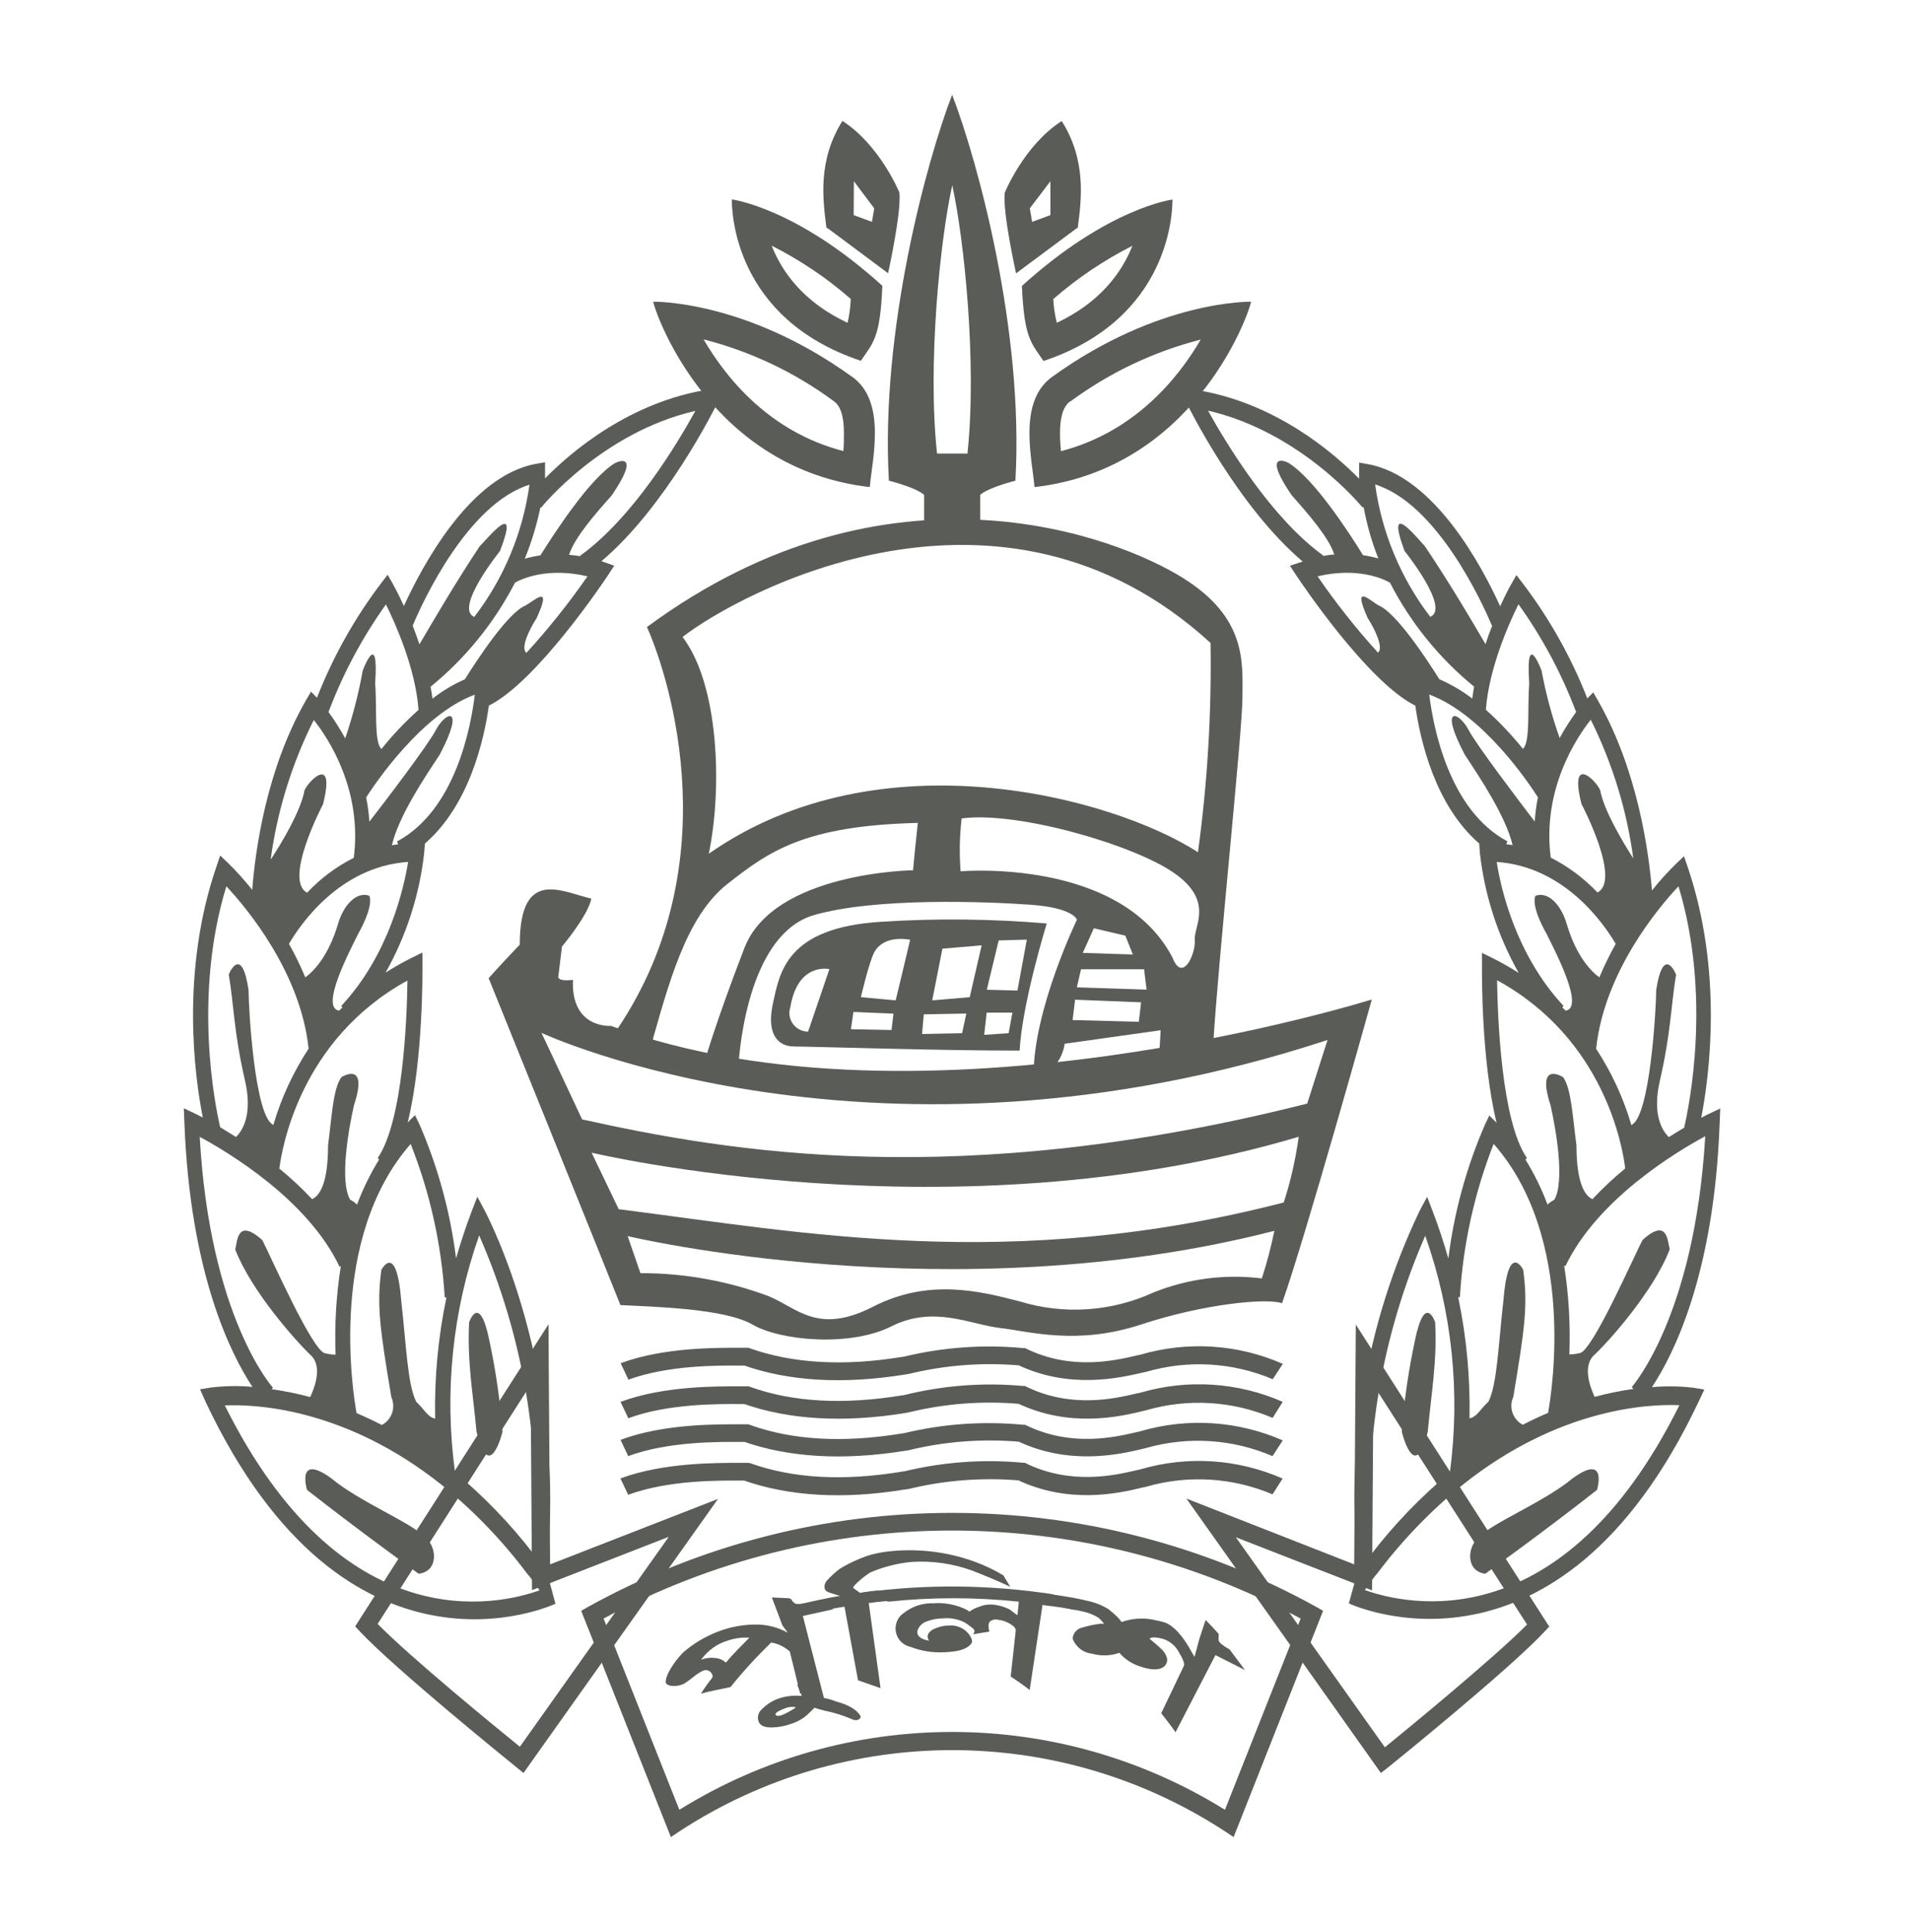
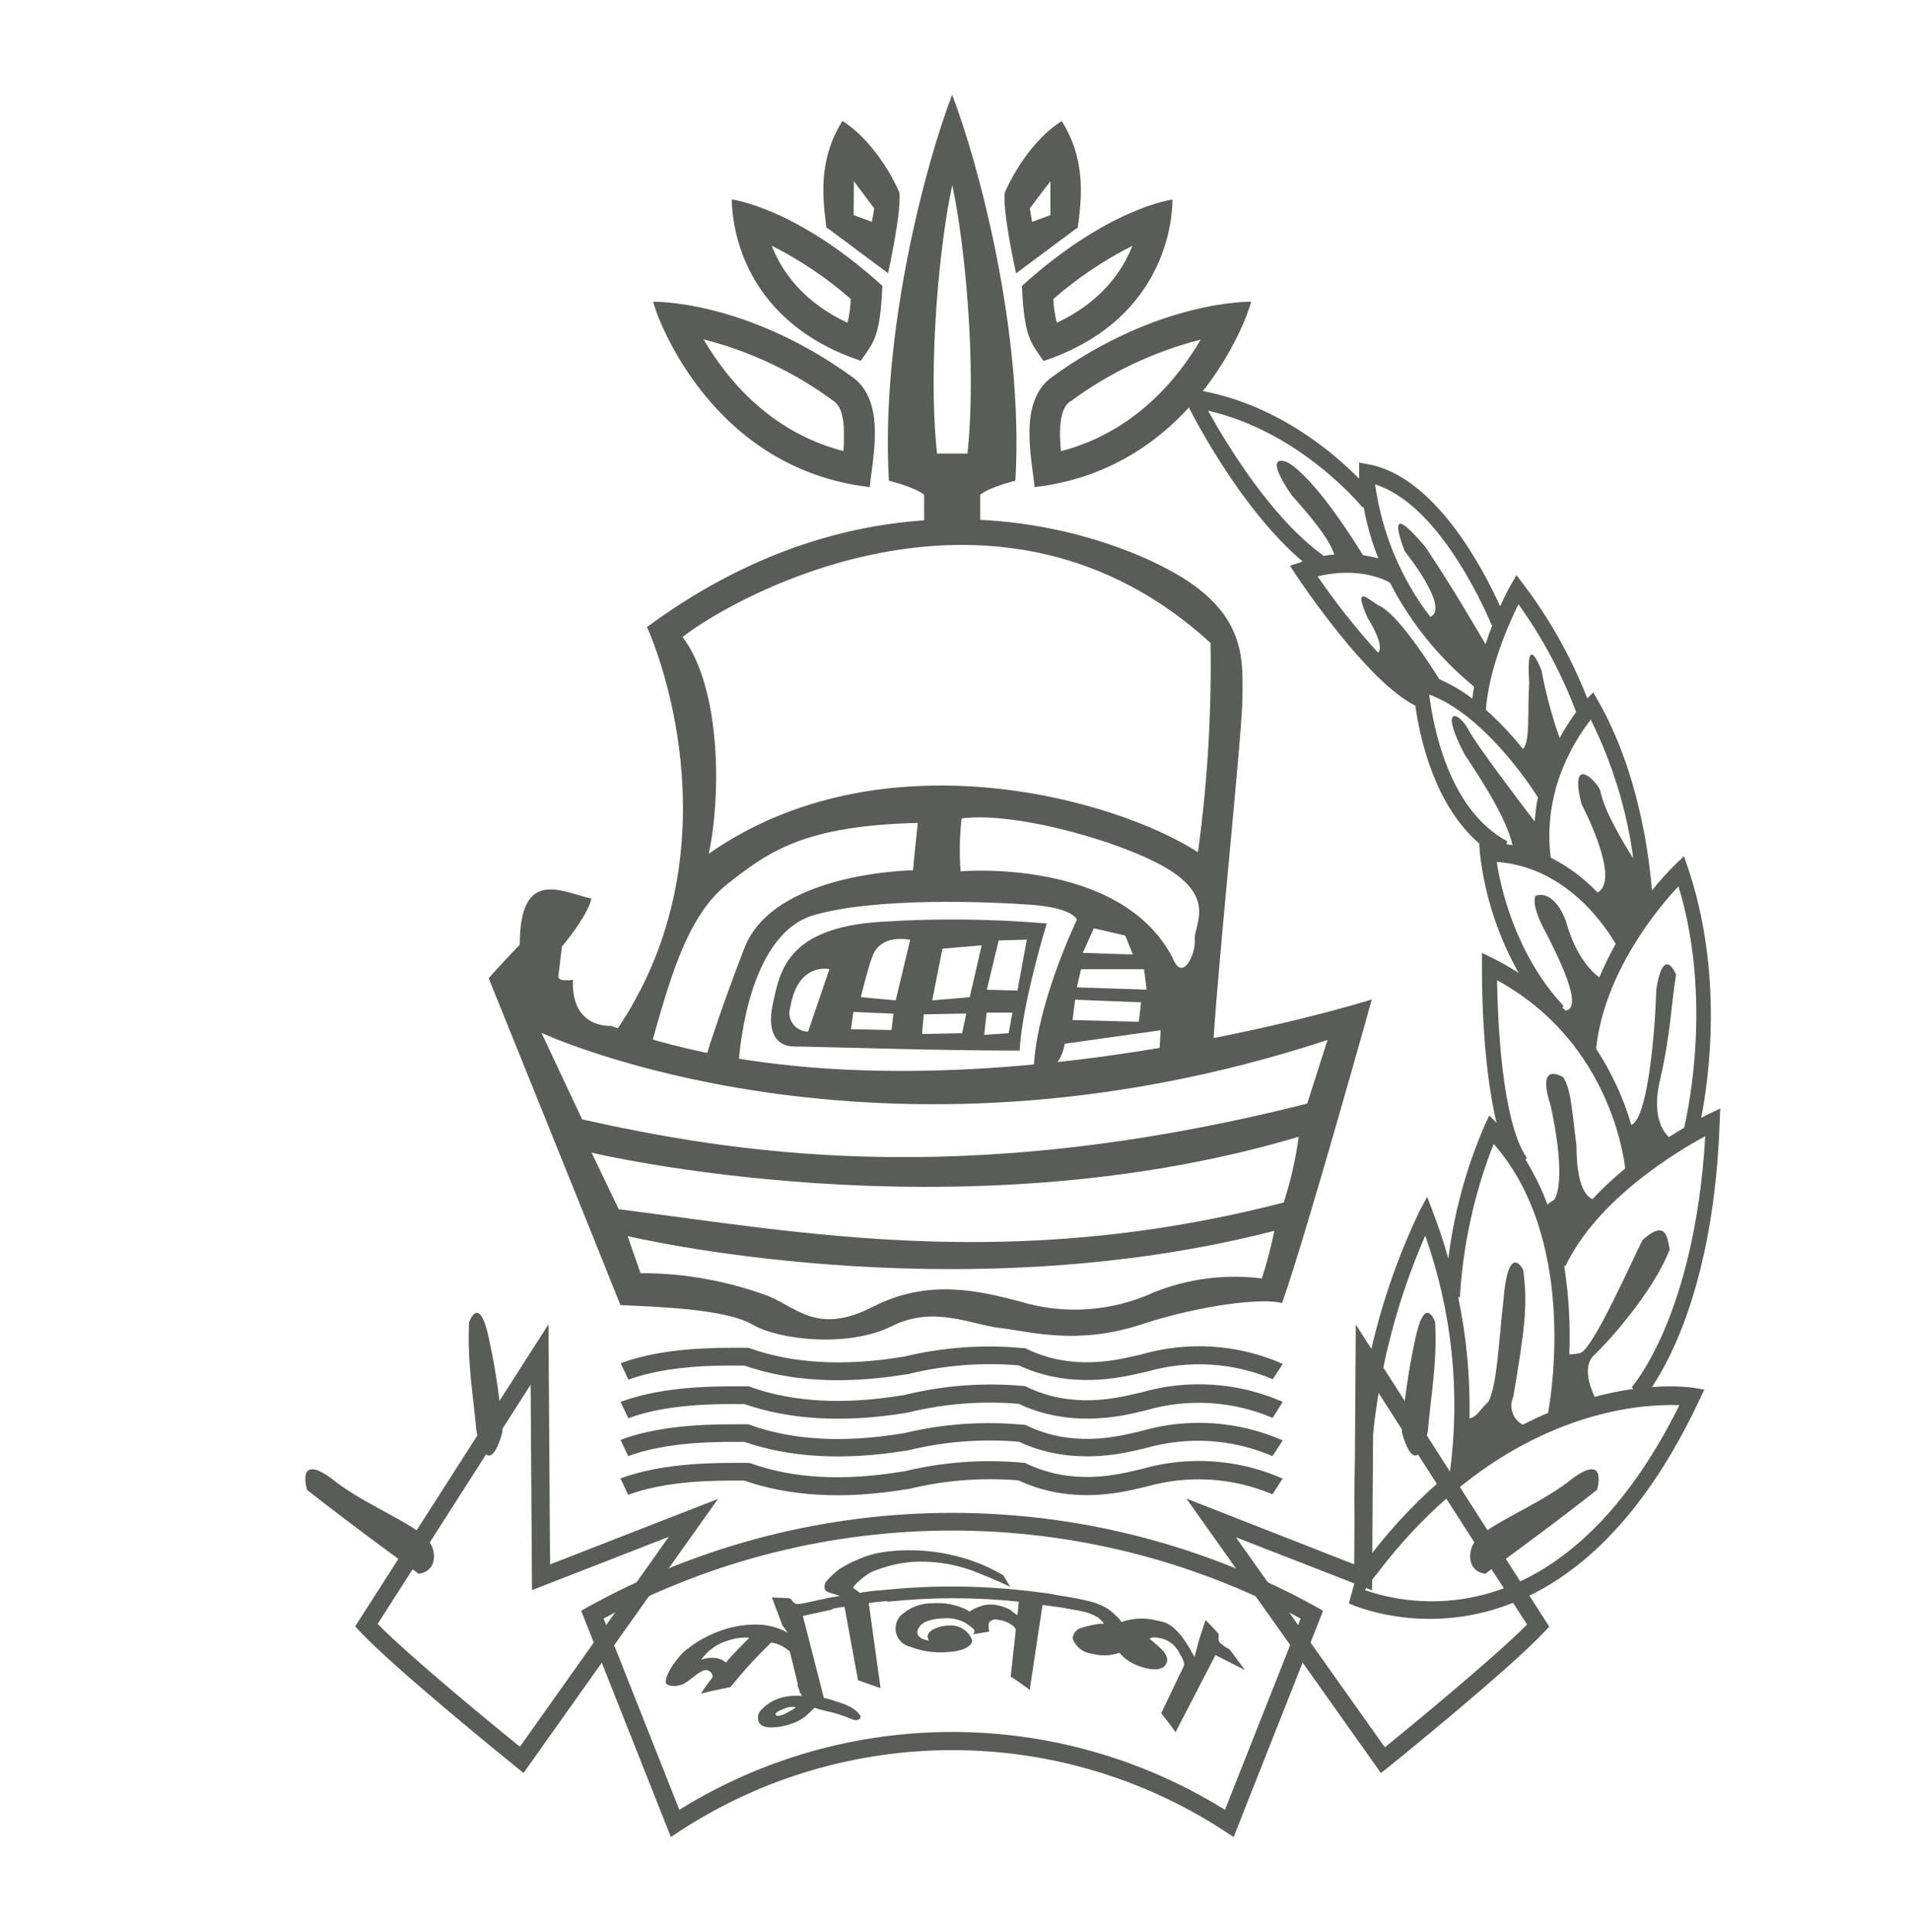
<svg xmlns="http://www.w3.org/2000/svg" id="Layer_1" data-name="Layer 1" viewBox="0 0 166.98 168.83">
  <defs>
    <style>
      .cls-1 {
        fill: #5a5c57;
      }
    </style>
  </defs>
  <g id="Layer_2" data-name="Layer 2">
    <g id="Layer_1-2" data-name="Layer 1-2">
      <path class="cls-1" d="m37.09,134.29c-1.14-1.22-5.69-3.05-8.14-5.1-3.09-2.23-2.11,1.02-2.11,1.02,4.4,3.46,9.76,7.33,9.76,7.33,1.79-.22,1.62-2.44.49-3.25Z" />
      <path class="cls-1" d="m43.93,125.13c-.2-2.67-.58-5.32-1.14-7.93-.87-4.33-1.78-1.63-1.78-1.63-.17,3.46.33,6.1.65,9.56,1.13,4.68,2.27,0,2.27,0Z" />
-       <path class="cls-1" d="m47.76,137.22c1.96-17.39-5.1-30.88-5.4-31.45l-.63-1.18-.5,1.29c-.53,1.4-.98,2.78-1.36,4.1-.5-4.04-1.58-7.98-3.2-11.72l-.39-.8-.59.59s-.03.05-.05.06c1.37-5.55,1.29-13.26,1.29-13.68v-1.18l-.88.43c-.8.4-1.58.84-2.34,1.32,1.81-3.21,2.95-6.75,3.37-10.41l.07-.87c3.87-3.34,5.17-9.05,5.59-12.05,4.19-2.09,10.06-10.87,10.31-11.24l.65-.99-.99-.35-.13-.04c5.68-4.81,9.93-13.42,10.13-13.8l.7-1.44-1.34.21c-7.02,1.07-12.17,5.5-14.42,7.79v-1.41l-.74.13c-5.86,1.02-10.06,9.08-11.6,12.43-.51-1.12-.92-1.84-.96-1.92l-.46-.81-.53.69c-2.34,3.07-4.24,6.46-5.65,10.06l-.52-.53-.41.7c-3.55,6.14-4.48,13.37-4.73,16.62-.66-.83-1.38-1.63-2.14-2.37l-.66-.63-.34,1c-3.12,9.13-1.91,18.23-1.18,21.9-.41-.22-.67-.34-.73-.37l-.93-.44.05,1.24c.5,13.28,4.11,20.33,5.95,23.11-1.2-.11-2.4-.09-3.6.05l-.98.16.49,1.11c12.32,26.08,30.33,17.75,30.58,17.63m-6.67-32.19c3.83,8.74,5.46,18.29,4.73,27.81-2.01-2.61-4.31-4.99-6.84-7.1-.95-6.97-.23-14.07,2.11-20.71Zm-3.01,5.42h.15c-.73,3.48-1.06,7.03-.99,10.59-.63-.12-.86-.7-1.65-1.47-.76-1.49-.87-4.88-1.31-8.81-.43-5.29-1.74-2.71-1.74-2.71-.43,3.12-.1,5.28.87,11.11.41.91.05,1.98-.83,2.44-.75-.39-1.49-.73-2.21-1.04-.33-1.84-2.48-15.29,4.73-23.52,1.7,4.28,2.7,8.81,2.98,13.4Zm-3.26-27.72c-.04,3.28-.37,12.29-2.6,15.54l.12.13c-.77,1.25-1.41,2.57-1.93,3.94-.17-.17-.37-.32-.59-.42-.98-1.63-.11-6.37.33-8.28,1.3-3.94-1.09-2.45-1.09-2.45-.75.95-.87,3.66-1.18,5.97,0,3.46-.8,4.45-1.4,4.7-.89-.95-1.85-1.85-2.86-2.67.23-1.79,1.82-11.29,11.21-16.44h0Zm-5.79,2.24l.11.14c-.1.09-.2.18-.29.28-1.68-.25.87-5.11,1.64-6.67,1.51-2.71.98-3.38.98-3.38-1.18-.4-2.28.95-2.71,2.44-.84,2.85-2.15,4.18-2.87,4.7-.42-1-.89-1.98-1.43-2.93.99-1.69,4.44-6.76,10.42-7.16-.36,2.21-1.65,8.1-5.84,12.58h0Zm4.89-14.37l.08.25-.54.08c.59-2.5,2.74-5.75,4.18-7.91,2.28-4.35.54-3.81-.33-2.17-.7,1.34-4.43,6.24-5.82,8.02-.04-.71-.14-1.42-.28-2.12.77-1.18,4.82-7.25,9.5-8.98-.34,2.79-1.67,10.08-6.8,12.83Zm11.29-16.49c-.5-.41.21-1.95.91-3.04,1.41-3.09-.22-1.49-1-1.08-1.54.65-4.21,4.73-5.28,6.44-1.01.44-1.96,1.01-2.83,1.69-.05-.36-.1-.7-.17-1.04,3.06-2.49,5.57-5.59,7.38-9.09.51-.3,2.78-1.4,6.34-.56-1.63,2.35-3.41,4.58-5.34,6.69Zm1.31-12.7c.05-.07,5.33-6.57,13.47-8.44-1.61,2.93-5.49,9.37-10.06,12.65v.05c-.34-.05-.67-.1-.98-.12.47-1.51,2.37-3.67,3.72-5.18,2.47-3.62.78-3.09.28-2.83-2.23,1.38-5.27,6.1-6.51,8.06-.46.07-.91.16-1.36.29.59-1.45,1.04-2.94,1.36-4.47h.08Zm-1.03-2c-.58,4.21-2.24,8.2-4.83,11.57-1.78-.76,2.25-5.76,2.25-5.76,1.78-4.62-.98-1.22-1.78-.41-2.18,3.28-4.31,6.95-5.26,8.56-.2-.59-.4-1.12-.59-1.63.85-2.05,4.79-10.63,10.21-12.32Zm-12.55,10.47c.83,1.69,2.59,5.59,2.85,9.22-1.17,1.05-2.26,2.19-3.24,3.42-.66-.59-.38-3.35-.55-5.76.33-4.88-1.09-1.09-1.09-1.09-.36,2.01-.87,3.99-1.53,5.92-.44-.8-.92-1.56-1.46-2.3,1.26-3.35,2.95-6.51,5.03-9.42Zm-6.31,10.1c1.25,1.57,4.26,6.07,3.5,12.05-1.53.77-2.91,1.8-4.08,3.05-2.11-1.1,1.39-7.73,1.39-7.73,1.09-4.33-1.18-2.17-1.62-1.22-.31,1.78-1.96,4.54-2.96,6.07.57-4.25,1.85-8.38,3.77-12.21Zm-7.65,14.53c1.78,1.89,6.51,7.55,7.2,14.2-1.35,2.06-2.39,4.3-3.08,6.66-1.64-.68-2.17-10.24-2.17-11.78-.54-3.66-1.52-1.89-1.73-1.36.44,2.58.44,5.02,1.41,9.23.7,2.99-.2,4.41-.78,4.97-.5-.32-.96-.59-1.38-.85-.42-1.78-2.41-11.43.54-21.07Zm-2.33,21.9c2.53,1.37,9.47,5.51,12.24,11.37l.11-.08c-.41,2.56-.56,5.16-.46,7.75-.3,0-.59-.04-.88-.11-1.08,0-4.88-8.69-5.53-9.9-2.28-2.04-2.17.27-2.37.81,1.41,3.67,5.41,8.14,6.72,9.36.87.99.24,2.69-.16,3.55-1.11-.3-2.24-.53-3.37-.69l.11-.14h0c-.07-.05-5.53-6.21-6.4-21.92h0Zm2.2,23.48c2.73-.12,10.57.25,18.97,6.95h0c2.79,2.26,5.29,4.85,7.44,7.72h0s.1.13.26.31c.28.38.59.78.85,1.18-3.63,1.3-17.24,4.47-27.52-16.17h0Z" />
      <path class="cls-1" d="m129.36,134.29c1.14-1.22,5.69-3.05,8.14-5.1,3.09-2.23,2.12,1.02,2.12,1.02-4.39,3.46-9.77,7.33-9.77,7.33-1.76-.22-1.6-2.44-.49-3.25Z" />
      <path class="cls-1" d="m122.55,125.13c.2-2.67.58-5.32,1.14-7.93.88-4.33,1.78-1.63,1.78-1.63.17,3.46-.33,6.1-.65,9.56-1.13,4.68-2.27,0-2.27,0Z" />
      <path class="cls-1" d="m117.92,140.13c.24.12,18.26,8.44,30.58-17.63l.5-1.06-.98-.16c-1.19-.14-2.4-.15-3.6-.05,1.85-2.78,5.45-9.83,5.92-23.11l.05-1.24-.93.44c-.07.03-.33.15-.73.37.71-3.66,1.92-12.76-1.18-21.9l-.33-.96-.66.63c-.76.74-1.48,1.53-2.14,2.37-.26-3.24-1.21-10.47-4.73-16.62l-.4-.7-.52.53c-1.41-3.6-3.31-6.99-5.65-10.06l-.55-.72-.46.81c-.05.08-.45.8-.96,1.92-1.52-3.35-5.74-11.41-11.6-12.43l-.73-.13v1.41c-2.26-2.3-7.4-6.72-14.42-7.79l-1.34-.21.7,1.44c.2.38,4.45,8.99,10.13,13.8-.04,0-.09.02-.13.04l-.99.32.65.99c.26.38,6.12,9.16,10.31,11.24.43,3.01,1.72,8.71,5.59,12.05l.06.86c.42,3.68,1.57,7.23,3.39,10.45-.75-.48-1.53-.92-2.33-1.32l-.88-.43v1.18c0,.42-.08,8.13,1.28,13.68-.02-.02-.04-.04-.05-.06l-.59-.59-.38.8c-1.62,3.73-2.7,7.67-3.2,11.7-.38-1.33-.82-2.7-1.36-4.1l-.49-1.29-.64,1.18c-4.68,9.77-6.55,20.65-5.4,31.43m8.01-8.5c-2.53,2.11-4.83,4.49-6.84,7.1-.73-9.52.88-19.07,4.7-27.81,2.35,6.64,3.09,13.73,2.15,20.71h-.01Zm3.83-28.75c7.25,8.23,5.1,21.68,4.77,23.52-.73.31-1.47.65-2.21,1.04-.88-.46-1.25-1.54-.83-2.44.97-5.83,1.3-7.99.86-11.11,0,0-1.3-2.58-1.73,2.71-.44,3.93-.55,7.32-1.3,8.81-.8.77-1.03,1.35-1.66,1.47.07-3.55-.26-7.11-.99-10.59h.15c.27-4.6,1.27-9.12,2.95-13.4Zm11.5,2.17c-1.01.83-1.96,1.72-2.85,2.67-.59-.25-1.4-1.24-1.4-4.7-.32-2.31-.44-5.02-1.18-5.97,0,0-2.37-1.49-1.09,2.45.43,1.89,1.3,6.63.33,8.28-.22.11-.42.25-.59.42-.51-1.37-1.16-2.69-1.93-3.94l.13-.13c-2.24-3.25-2.56-12.26-2.61-15.54,9.4,5.13,10.99,14.63,11.2,16.44Zm-11.24-26.8c5.98.4,9.43,5.47,10.42,7.16-.53.95-1.01,1.93-1.43,2.93-.72-.53-2.03-1.85-2.86-4.7-.44-1.49-1.51-2.84-2.71-2.44,0,0-.54.67.98,3.38.77,1.56,3.32,6.42,1.64,6.67-.09-.1-.19-.2-.29-.28l.11-.14c-4.19-4.48-5.51-10.36-5.84-12.58Zm-5.88-14.63c4.69,1.73,8.74,7.78,9.5,8.98-.14.7-.23,1.41-.28,2.12-1.36-1.78-5.1-6.7-5.79-8.02-.87-1.63-2.61-2.18-.33,2.17,1.44,2.17,3.58,5.41,4.19,7.91l-.55-.08.09-.25c-5.13-2.75-6.49-10.04-6.83-12.83h0Zm-9.77-10.33c3.55-.84,5.82.25,6.34.56,1.8,3.5,4.3,6.59,7.35,9.08-.06.34-.11.69-.16,1.04-.89-.68-1.86-1.24-2.88-1.69-1.07-1.71-3.75-5.79-5.29-6.44-.76-.41-2.37-2.04-.98,1.08.7,1.09,1.4,2.63.91,3.04-1.91-2.1-3.68-4.33-5.29-6.68Zm4.04-6.03c.28,1.53.71,3.03,1.28,4.47-.44-.13-.89-.22-1.34-.29-1.21-1.96-4.27-6.68-6.51-8.06-.49-.27-2.2-.79.28,2.83,1.34,1.51,3.25,3.67,3.72,5.18-.32,0-.65.07-.98.12v-.05c-4.54-3.28-8.43-9.72-10.06-12.65,8.13,1.87,13.43,8.37,13.49,8.44h.12Zm11.24,10.33c-.21.51-.41,1.06-.59,1.63-.94-1.61-3.08-5.27-5.3-8.56-.76-.82-3.49-4.21-1.78.41,0,0,4.03,5.01,2.25,5.76-2.58-3.37-4.24-7.36-4.82-11.57,5.4,1.69,9.34,10.27,10.2,12.32h.04Zm7.35,7.53c-.53.73-1.02,1.5-1.46,2.3-.68-1.92-1.21-3.89-1.58-5.89,0,0-1.41-3.79-1.08,1.08-.17,2.41.11,5.14-.55,5.76-.99-1.23-2.07-2.37-3.24-3.42.27-3.63,2.01-7.53,2.85-9.22,2.08,2.9,3.77,6.05,5.03,9.39h.04Zm5.04,12.92c-.98-1.53-2.63-4.28-2.96-6.07-.43-.95-2.72-3.11-1.63,1.22,0,0,3.51,6.63,1.4,7.73-1.18-1.24-2.56-2.27-4.09-3.05-.76-5.98,2.25-10.47,3.5-12.05,1.91,3.84,3.17,7.96,3.73,12.21h.04Zm4.43,23.41c-.42.25-.88.53-1.38.85-.59-.56-1.48-1.98-.78-4.97.97-4.2.97-6.65,1.41-9.23-.22-.54-1.18-2.3-1.74,1.36,0,1.54-.53,11.1-2.17,11.78-.69-2.36-1.73-4.6-3.08-6.66.7-6.68,5.43-12.33,7.2-14.2,2.92,9.61.92,19.27.5,21.07h.04Zm-4.6,22.72h0l.11.14c-1.14.16-2.27.39-3.38.69-.4-.86-1.02-2.56-.15-3.55,1.3-1.18,5.33-5.69,6.72-9.36-.21-.54-.11-2.85-2.37-.81-.66,1.18-4.45,9.9-5.53,9.9-.29.07-.58.11-.88.11.1-2.6-.05-5.21-.46-7.78l.11.08c2.78-5.86,9.71-10.01,12.23-11.37-.92,15.72-6.38,21.88-6.44,21.94h.04Zm-23.36,17.72c.28-.4.56-.79.85-1.18.15-.18.25-.3.26-.31h0c2.16-2.87,4.66-5.46,7.45-7.72h0c8.4-6.69,16.23-7.07,18.94-6.95-10.26,20.63-23.85,17.45-27.49,16.16Z" />
      <path class="cls-1" d="m45.76,154.95l-.65-.53c-.43-.35-10.6-8.57-13.65-11.84l-.41-.44,16.9-26.4.14,20.98,14.68-5.72-17,23.95Zm-12.74-13.02c2.91,2.96,10.21,8.93,12.43,10.73l13.02-18.35-11.96,4.66-.12-17.95-13.37,20.9Z" />
      <path class="cls-1" d="m120.72,154.95l-17-23.98,14.67,5.75.14-20.96,16.91,26.4-.41.44c-3.06,3.28-13.22,11.5-13.65,11.84l-.65.51Zm-12.67-20.59l13.02,18.35c2.21-1.8,9.52-7.8,12.43-10.73l-13.43-20.94-.12,17.95-11.89-4.63Z" />
      <path class="cls-1" d="m107.84,160.55l-.8-.53c-14.46-9.42-33.13-9.42-47.59,0l-.8.53-7.84-19.77.59-.34c19.81-10.96,43.86-10.96,63.68,0l.59.34-7.82,19.77Zm-55.07-19.09l6.62,16.71c14.6-9.07,33.09-9.07,47.7,0l6.62-16.71c-19.02-10.26-41.93-10.26-60.95,0h.01Z" />
      <path class="cls-1" d="m63.46,145.31c.63-.78,1.34-1.44,2.05-2.18-.63-.04-1.25.04-1.85.24-.96.28-1.79.88-2.37,1.69.41-.16.85-.21,1.28-.15.33.03.65.17.89.4Zm5.4-2.63l-.46-.63-.92-2.44,1.51.07.19.09c.08.19.23.34.43.41h.44c.12,0,.31-.05.59-.08.76.18,1.5.36,2.23.54l-2.68.59,1.85,7.21c-.55-.1-1.23-.21-2.09-.44l-.9-3.66c-.46-.41-1.02-.69-1.63-.79-1.26,1.22-2.45,2.52-3.55,3.89-.86.2-1.78.34-2.6.59.3-.47.63-.94.98-1.38.07-.1.07-.23,0-.33-.13-.3-.48-.44-.78-.31-.02,0-.04.02-.06.03-.25.12-.49.28-.7.45-.29.24-.59.46-.91.66-.27.13-.56.2-.86.2-.38,0-.59-.08-.7-.22s0-.64.38-1.28c.3-.51.67-.98,1.08-1.41.89-.78,1.91-1.39,3.01-1.82,1.12-.44,2.32-.66,3.52-.64.92.02,1.82.26,2.63.71h0Z" />
      <path class="cls-1" d="m68.53,149.34c-.53.21-.78.38-.72.51s.22.15.53.05c.26-.1.51-.23.75-.37.31-.17.47-.28.46-.33-.34-.06-.7-.01-1.01.14Zm6.38.99c-.12.02-.25,0-.36-.05-.8-.35-1.63-.61-2.49-.78-.24-.07-.45-.11-.64-.18l-.21-.07c-.28.29-.57.57-.88.82-.36.26-.76.47-1.18.59-.51.19-1.05.29-1.59.31-.59.03-1.01-.11-1.18-.39-.22-.39-.13-.89.21-1.18.45-.47,1.02-.82,1.65-1.01.6-.17,1.23-.23,1.85-.17-.03-.17-.09-.33-.18-.48-.11-.24-.18-.4-.2-.48.08-.09.17-.15.28-.19.37-.09.76-.02,1.07.2.27.12.49.33.63.59l.06.24.09.27c.43.06.85.17,1.25.33,1.09.3,1.78.7,2.12,1.24.03.05.04.1.03.15-.06.13-.19.23-.34.24Z" />
      <path class="cls-1" d="m88.31,138.67l-.59-.99c-.79-.47-1.62-.87-2.48-1.18-2.29-.84-4.74-1.16-7.18-.95-.75.06-1.48.19-2.2.41-.87.3-1.71.69-2.49,1.18-.37.29-.72.61-1.04.96-.2.19-.29.47-.23.74.04.17.2.29.48.37l.85.27c-1.32.2-2.6.53-3.89.8.77.17,1.54.34,2.3.51.66-.14,1.33-.28,1.99-.37l1.18,6.43c.67.24,1.33.46,1.97.69l-1.03-7.44c.98-.14,1.98-.2,2.96-.29-.73-.28-1.46-.54-2.21-.8-.51.04-1.01.12-1.52.2l-.59-.43c-.03-.08.15-.29.56-.65.3-.26.61-.5.95-.71,1.13-.48,2.33-.79,3.55-.91,1.81-.12,3.62.13,5.33.75,1.12.44,2.24.89,3.34,1.42Z" />
      <path class="cls-1" d="m94.03,140.72c-.63-.5-1.29-.92-1.96-1.38-5.53-.86-11.16-.91-16.71-.15.78.22,1.53.51,2.29.79,3.79-.4,7.62-.4,11.42,0l-.12,1.18-.21-.14-.47-.36c-.48-.24-1-.39-1.54-.43-.37-.02-.74.04-1.09.18-.32.1-.62.25-.89.44l-.2-.14c-.91-.46-1.94-.67-2.96-.59-.93-.03-1.84.27-2.58.85-.75.51-.94,1.53-.43,2.28.24.35.61.59,1.02.68.95.37,1.97.53,2.99.47,1.12-.05,1.88-.22,2.31-.74.15-.17.09-.46-.2-.84-.41-.53-1.07-.82-1.75-.75-.46,0-.91.11-1.33.31-.36.19-.53.42-.52.67,0,.12.05.24.13.34-.67-.11-1.02-.36-1.04-.73,0-.1.02-.19.07-.28.15-.32.42-.56.75-.67.46-.18.95-.27,1.45-.27.63-.06,1.27.06,1.84.34.27.16.52.34.76.54.18.15.17.32,0,.51l1.43-.23c-.11-.46-.09-.75.06-.89.19-.15.45-.21.69-.15.38.04.74.16,1.07.36.34.21.51.4.49.59l-.44,4.01c.56.37,1.12.76,1.66,1.18l1.12-7.43c.95.12,1.94.24,2.9.44Z" />
      <path class="cls-1" d="m108.86,145.98c-.44-.59-.89-1.18-1.36-1.82-.59-.33-.9-.59-.95-.76s0-.41,0-.59c-.27-.31-.65-.72-1.15-1.23l-.54,1.63-.43,1.6-.2-.34c-.82-1.55-1.67-2.4-2.37-2.66-.13-.05-.38-.11-.75-.19-1.01-.26-2.08-.21-3.06.14-.14-.21-.3-.4-.49-.56-.22-.21-.45-.41-.69-.59-.59-.35-1.24-.6-1.92-.73-1.26-.31-2.54-.46-3.82-.66.66.44,1.3.87,1.92,1.3,1.65.3,2.18.46,1.62.32.47.1.93.28,1.34.53.19.16.36.34.51.54h-.34c-.53.07-1.06.18-1.58.34-.38.08-.68.37-.79.75-.03.1-.03.21,0,.31.3.68.94,1.15,1.68,1.22.78.22,1.61.19,2.37-.08.47.55,1.09.96,1.78,1.18.89.31,1.54.35,1.96.13.19-.09.34-.26.4-.46.11-.28,0-.63-.33-1.04-.37-.37-.77-.72-1.18-1.05.2-.15.62-.14,1.27.05.58.21,1.05.63,1.33,1.18.36.59.49.99.41,1.15l-1.98,4.14c.43.56.86,1.09,1.25,1.66l3.49-6.74,2.59,1.31Z" />
      <path class="cls-1" d="m75.25,31.54c1.09-1.6,1.7-1.99,1.89-6.56-7.56-6.86-13.16-7.55-13.16-7.55,0,1.09.2,10.4,11.27,14.1Zm-1.18-3.34c-3.86-1.81-5.72-4.47-6.61-6.73,2.49,1.26,4.82,2.82,6.92,4.66-.03.7-.12,1.39-.28,2.07h-.02Z" />
      <path class="cls-1" d="m74.46,32.91c-9.33-6.73-17.36-6.54-17.36-6.54.4,1.66,5.25,14.63,18.94,16.2.21-2.44,1.5-7.51-1.57-9.66Zm-.74,6.51c-6.43-1.67-10.22-6.34-12.21-9.76,4.11,1.05,7.97,2.88,11.38,5.4h0c.69.48.89,1.57.89,2.78,0,.53,0,1.07-.05,1.6h0Z" />
      <path class="cls-1" d="m72.46,20.02l5.18,3.86s1.18-5.33.99-7.05c0,0-1.69-4.14-4.98-6.26-2.2,3.48-1.7,6.95-1.4,9.33l.2.11Zm2.19-4.18l1.78,2.37-.2,1.18-1.6-.59.02-2.96Z" />
      <path class="cls-1" d="m77.71,42.01c2.66.7,3.08,1.25,3.08,1.25v2.79h4.9v-2.79s.42-.55,3.08-1.25c.76-13.1-3.3-27.94-5.53-33.73-2.23,5.79-6.28,20.63-5.53,33.73Zm6.86-2.37h-2.65c-.85-7.92.28-18.72,1.33-23.45,1.04,4.73,2.17,15.52,1.33,23.45Z" />
      <path class="cls-1" d="m102.5,17.44s-5.59.69-13.16,7.55c.2,4.56.8,4.96,1.89,6.56,11.07-3.7,11.27-13.01,11.27-14.1Zm-3.5,4.04c-.89,2.25-2.75,4.92-6.61,6.73-.17-.68-.27-1.37-.31-2.07,2.1-1.83,4.43-3.4,6.92-4.66Z" />
      <path class="cls-1" d="m92.02,32.91c-3.08,2.15-1.78,7.22-1.58,9.66,13.69-1.56,18.55-14.54,18.94-16.2,0,0-8.03-.19-17.36,6.54Zm.73,6.51c-.05-.52-.08-1.05-.08-1.56,0-1.18.2-2.3.89-2.78h.03c3.41-2.52,7.27-4.35,11.38-5.4-1.99,3.41-5.79,8.08-12.21,9.75h0Z" />
      <path class="cls-1" d="m94.02,20.02l.2-.11c.31-2.37.8-5.85-1.4-9.33-3.28,2.09-4.98,6.26-4.98,6.26-.21,1.69.99,7.05.99,7.05l5.19-3.86Zm-2.19-4.18v2.96l-1.6.59-.2-1.18,1.8-2.37Z" />
      <path class="cls-1" d="m77.05,80.56c-8.32.5-8.88,4.44-9.47,7.1-.59,2.66.37,3.8,1.86,3.8s12.27.36,19.7.36c.22-4.14,2.37-11.11,2.37-11.11-4.81-.41-9.64-.46-14.46-.15Zm-6.4,9.6c-.9,0-1.63-.72-1.64-1.62,0-.18.03-.36.09-.54.66-3.94,3.41-3.3,3.41-3.3l-1.86,5.45Zm7.29-.14l-3.55-.07.22-1.51,3.5.15-.17,1.43Zm.37-2.59l-3.05-.28s.74-3.15,1.18-3.94,1.42-1.36,3.13-1.08c-.23,1.01-1.27,5.31-1.27,5.31Zm5.8,2.87l-3.5.07.15-1.72,3.72-.07-.37,1.72Zm.67-3.15l-3.28.28.89-4.52,3.43-.29-1.04,4.52Zm3.41,3.15l-2.15.14.22-1.94h2.25l-.33,1.79Zm.75-3.73l-2.67-.07,1.04-4.31,2.46-.07-.82,4.45Z" />
      <path class="cls-1" d="m103.38,50.49c-5.68-3.55-25.56-11.36-46.82,4.31,2.03,4.57,7.31,21.27-3.11,35.89.67.13,1.21.4,3.37,1.04,1.63-5.74,3.13-11.61,6.78-14.48s6.76-5.09,16.64-5.33c-.41,3.78-.41,4.14-.41,4.14,0,0-12.18.14-14.75,6.79-2.57,6.66-3.52,10.06-3.52,10.06l2.96.78c.14-3,1.22-12.13,6.63-13.71,5.41-1.57,15.16-1.18,18.94-.91s4.06,1.31,4.06,1.31c0,0-3.79,7.83-3.79,13.57,2.44-.13,2.72-2.73,2.72-2.73l8.39-1.18-.14,2.37,4.73-1.05c.4-7.04,2.56-27.41,2.56-30.4s.44-6.95-5.24-10.47Zm-3.81,38.81l-5.8-.15.22-1.78,5.77.23-.2,1.69Zm-5.43-3.01l.37-1.58h5.51l.22,1.78-6.1-.2Zm.52-3.01l.97-2.15,2.75.64.66,1.65-4.38-.14Zm9.79-1.11c.09,1.22-1.08,3.77-1.95,1.51-4.58-8.75-18.52-7.53-18.52-7.53-.12-1.54-.09-3.08.09-4.62,4.78-.66,14.91,2.25,18.52,4.73s1.76,4.68,1.86,5.89h0Zm.28-7.69c-7.45-4.8-27.81-10.33-42.76.13,1.22-6,.82-14.87-2.3-18.94,4.87-3.79,27.74-16.32,46.16.52.1,6.12-.27,12.24-1.1,18.3v-.02Z" />
      <path class="cls-1" d="m53.45,89.66s-3.55.3-3.36-4.02c-1.44.16-1.28-.3-1.28-.3l.32-2.62s2.24-2.63,2.57-4.18c-2.57-.59-6.26-2.78-6.26,4.02-1.92,2.01-2.72,2.93-2.72,2.93,0,0,10.24,25.33,11.52,28.57,3.05.15,9.14.31,11.54,1.7,2.4,1.4,8.49,2,12.17.15s6.89-.15,9.47.15,6.73,1.54,12.33-.3,11.05-2.33,12.33-1.86c2.08-5.86,7.85-26.55,7.85-26.55,0,0-39.25,12.35-66.49,2.32Zm56.86,22.07c-3.21-.4-6.47.02-9.47,1.23-3.67,1.68-7.83,1.96-11.69.78-3.55-.93-8.01-2.01-12.82.46-4.81,2.46-6.56.16-9.13-.92-3.59-1.33-7.38-2.02-11.21-2.01l-1.12-3.24s28.35,6.79,56.54-.46c-.29,1.41-.65,2.8-1.1,4.17Zm1.93-6.64c-23.87,6.17-42.13,2.62-58.15.59l-2.37-4.94s31.71,7.57,61.82-1.39c-.27,1.95-.7,3.87-1.31,5.74h0Zm-61.35-7.26l-3.55-7.56s29.16,13.61,68.72.62l-1.78,5.56c-30.57,7.73-50.74,4.18-63.4,1.38Z" />
      <path class="cls-1" d="m112.15,129.23c-3.92-1.73-8.32-2.02-12.43-.82l-.39.09c-1.83.43-5.66,1.31-9.6-.59l-.13-.07h-.15c-3.48-.33-7-.07-10.4.75-.09,0-.19.02-.28.04-5.04.82-9.47.59-13.2-.76l-.14-.02h-.67c-2.01,0-6.72-.05-10.52,1.36l.68,1.43c3.47-1.29,7.91-1.25,9.81-1.24h.52l-.33-.05c4.03,1.43,8.79,1.71,14.16.83l.33-.04c3.19-.78,6.49-1.03,9.76-.75l-.28-.08c4.56,2.2,8.99,1.18,10.89.72l.41-.09c3.65-1.06,7.56-.82,11.06.66l.87-1.36Z" />
      <path class="cls-1" d="m112.15,125.89c-3.92-1.72-8.32-2.01-12.43-.81l-.38.09c-1.83.43-5.65,1.32-9.6-.59l-.13-.06h-.15c-3.48-.33-7-.09-10.4.73l-.27.04c-5.04.82-9.47.59-13.2-.75l-.15-.06h-.67c-2.01,0-6.72-.07-10.52,1.36l.67,1.42c3.47-1.29,7.91-1.25,9.81-1.24h.52l-.33-.06c4.03,1.43,8.8,1.7,14.17.84l.33-.05c3.19-.78,6.49-1.03,9.76-.74l-.28-.09c4.57,2.2,9,1.18,10.89.73l.41-.1c3.66-1.04,7.56-.79,11.05.71l.89-1.37Z" />
      <path class="cls-1" d="m112.15,122.52c-3.92-1.72-8.32-2.01-12.43-.81l-.38.08c-1.83.43-5.65,1.33-9.6-.59l-.13-.07h-.15c-3.49-.32-7-.05-10.4.79.08,0-.27.04-.27.04-5.04.82-9.47.59-13.2-.75l-.15-.05h-.67c-2.01,0-6.72-.06-10.52,1.36l.68,1.43c3.47-1.29,7.91-1.25,9.81-1.24h.52l-.33-.05c4.03,1.43,8.8,1.7,14.17.84l.33-.06c3.19-.78,6.49-1.03,9.76-.74l-.28-.08c4.57,2.21,9,1.18,10.89.73l.41-.1c3.65-1.06,7.56-.82,11.05.67l.88-1.4Z" />
      <path class="cls-1" d="m112.15,119.2c-3.92-1.73-8.32-2.01-12.43-.81l-.38.08c-1.83.43-5.65,1.33-9.6-.59l-.13-.06h-.15c-3.48-.33-7-.08-10.4.74l-.27.04c-5.04.82-9.47.56-13.2-.75l-.14-.06h-.67c-2.01,0-6.72-.06-10.52,1.35l.68,1.44c3.47-1.28,7.91-1.25,9.81-1.23h.52l-.33-.05c4.03,1.43,8.8,1.7,14.17.83l.33-.05c3.19-.78,6.49-1.03,9.76-.74l-.28-.08c4.57,2.2,9,1.15,10.89.72l.41-.09c3.65-1.06,7.55-.83,11.05.65l.87-1.33Z" />
    </g>
  </g>
</svg>